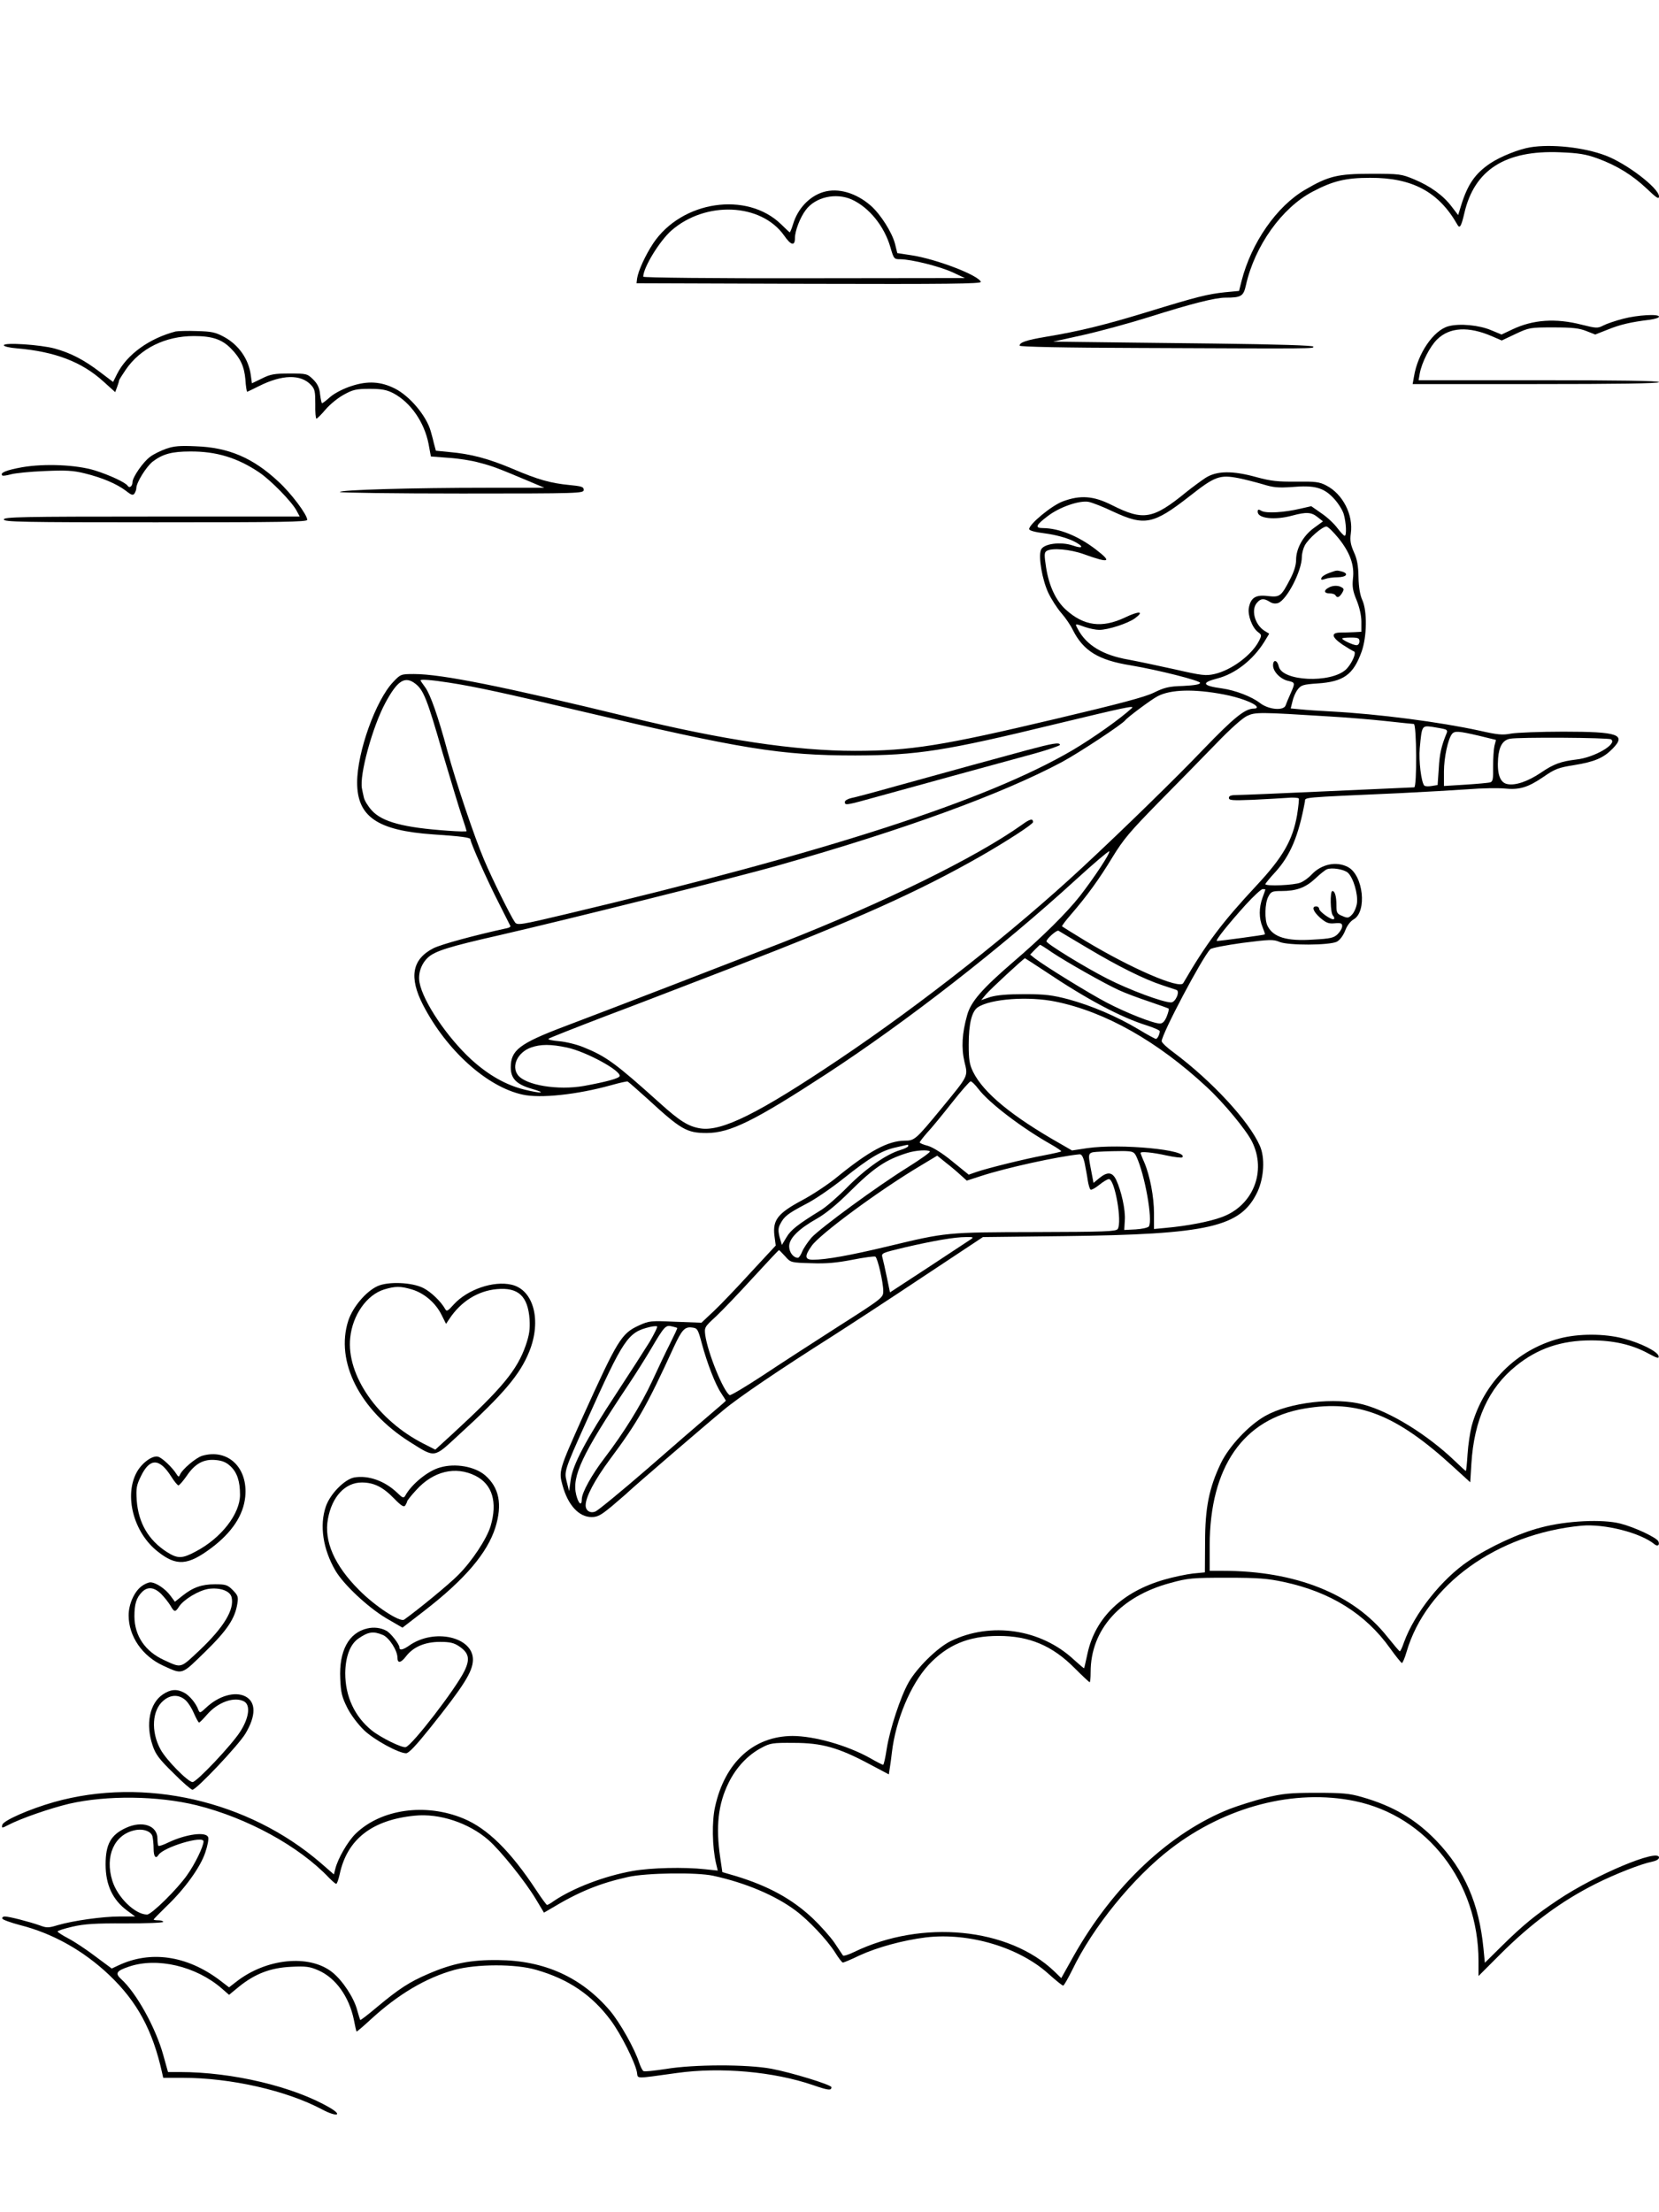
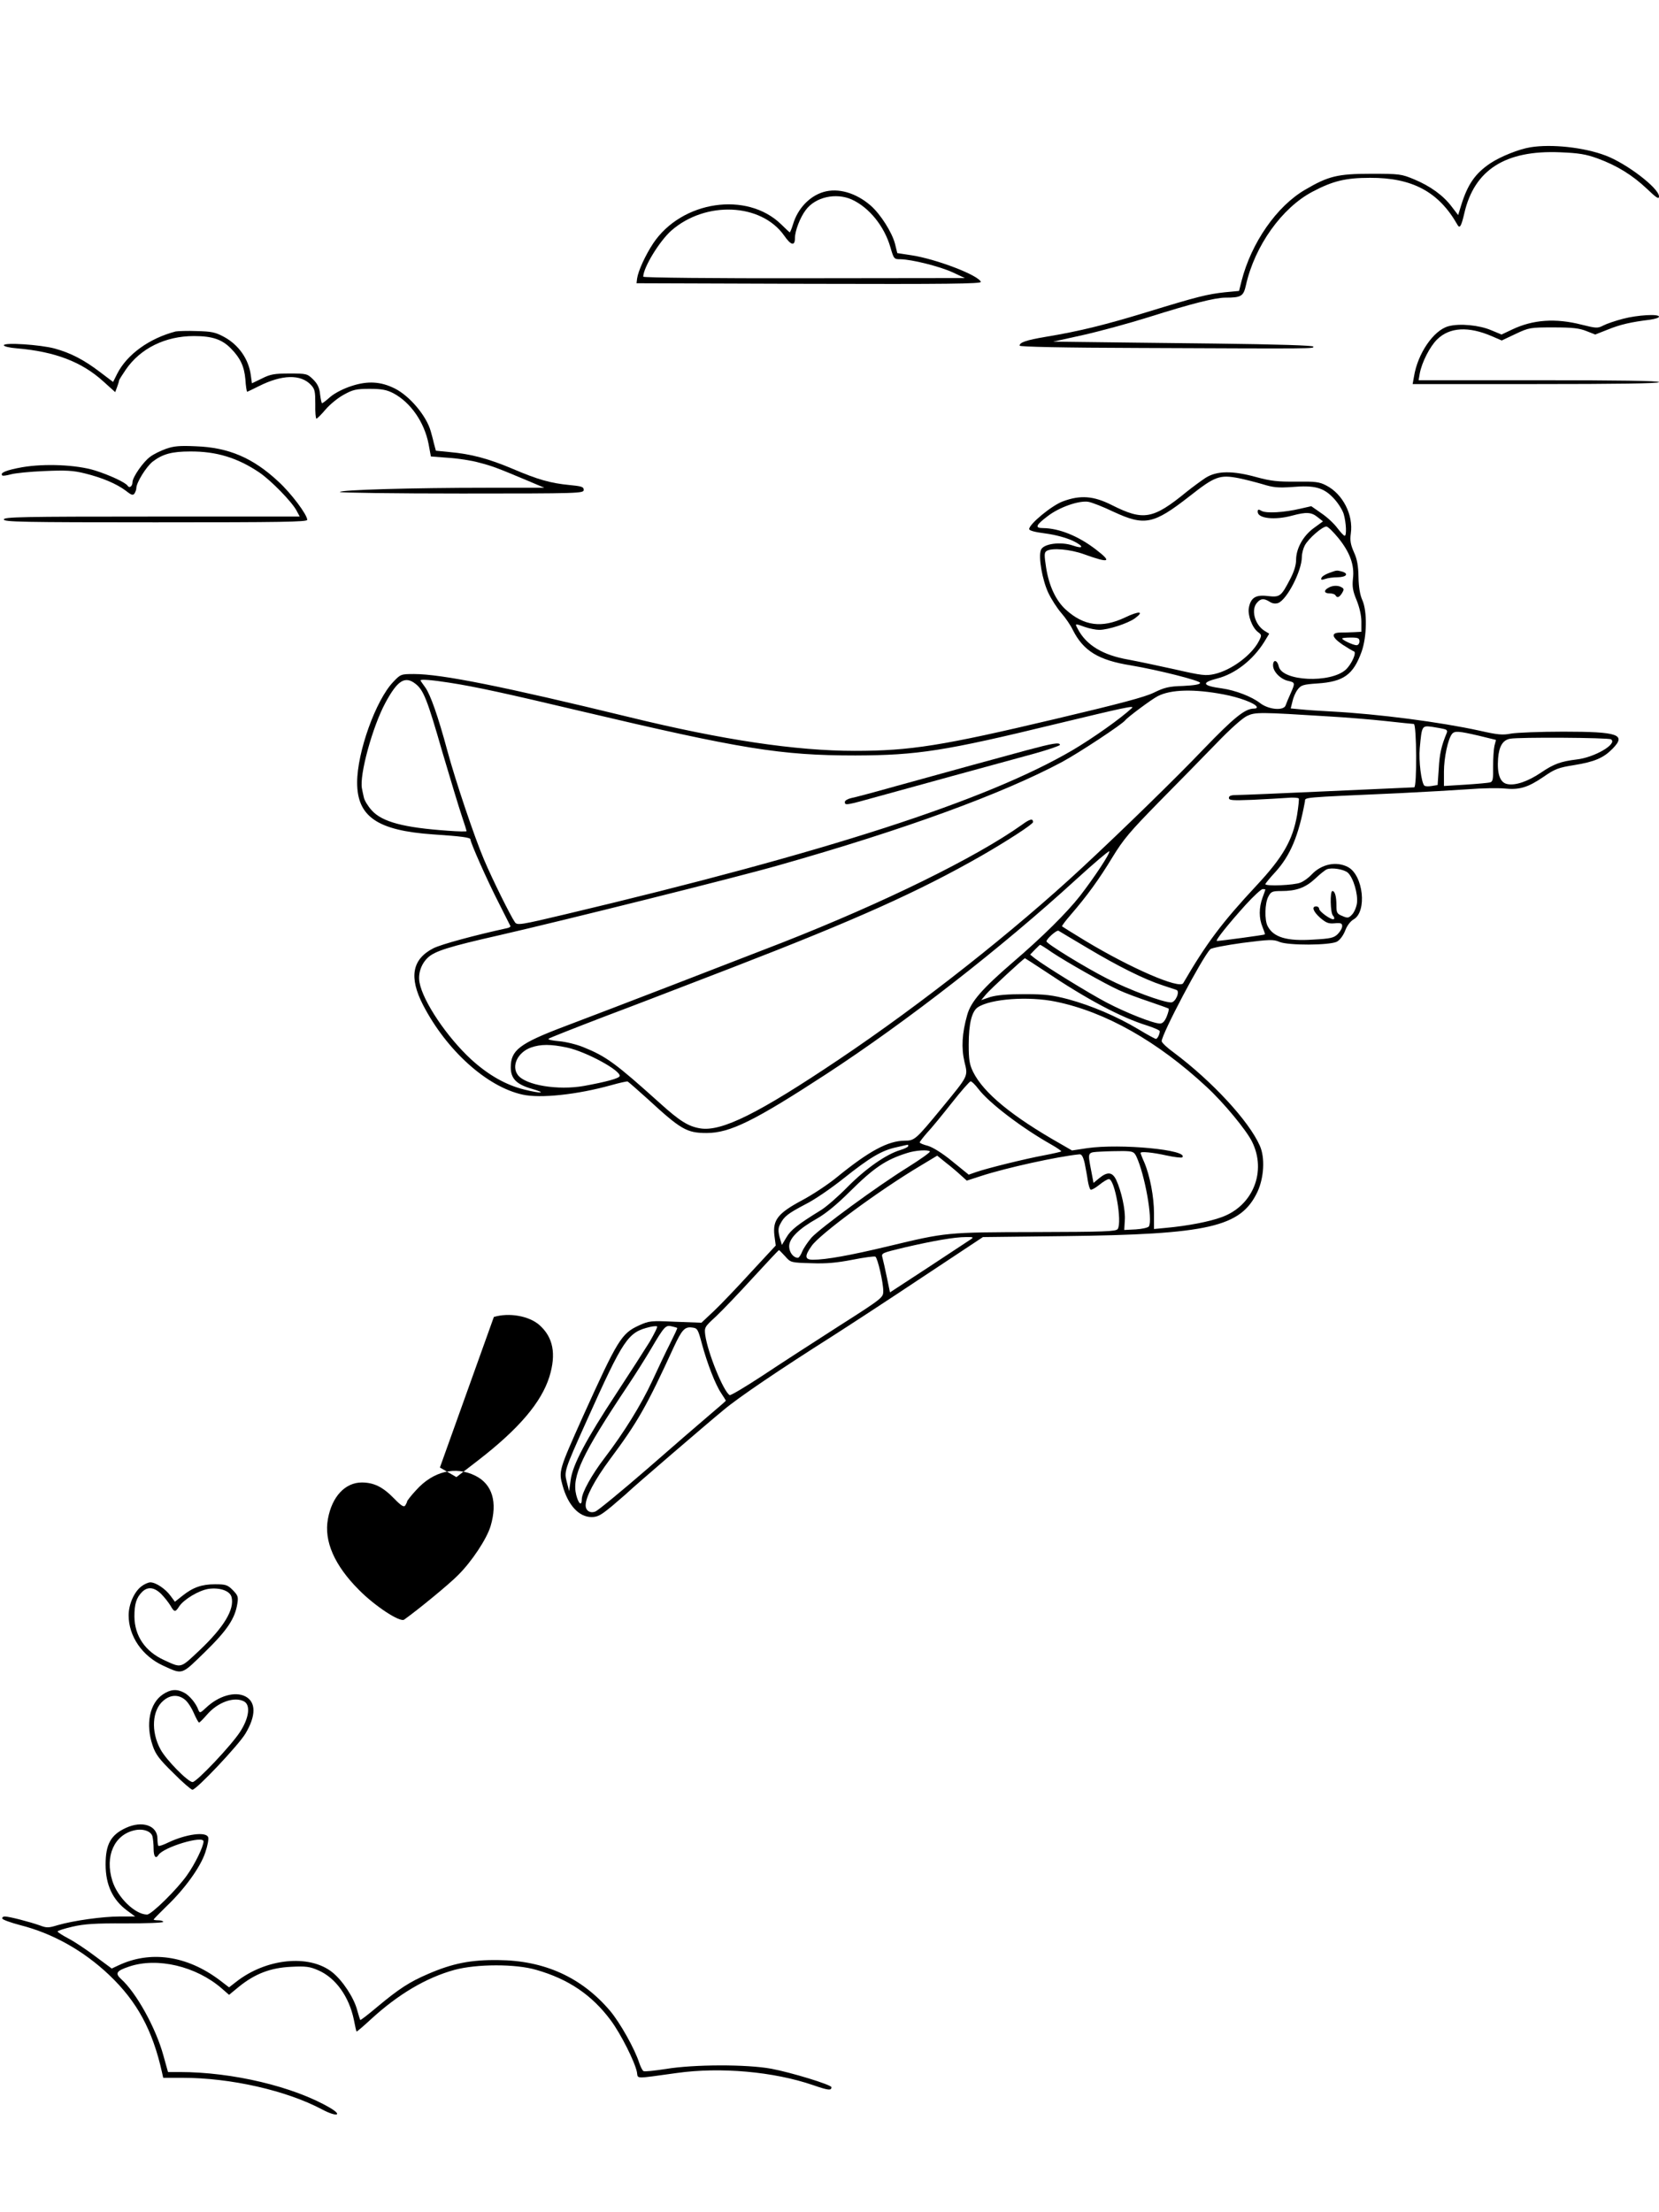
<svg xmlns="http://www.w3.org/2000/svg" version="1.0" width="864pt" height="1152pt" viewBox="0 0 864 1152" preserveAspectRatio="xMidYMid meet">
  <g transform="translate(0,1152) scale(0.1,-0.1)" fill="#000000" stroke="none">
    <path d="M7970 10753 c-61 -10 -155 -48 -208 -83 -79 -53 -118 -109 -152 -218 l-16 -52 -33 43 c-44 59 -112 108 -196 143 -67 28 -77 29 -225 29 -174 0 -222 -12 -343 -83 -148 -86 -280 -276 -331 -475 l-13 -52 -74 -7 c-91 -10 -141 -22 -405 -103 -216 -66 -352 -100 -528 -129 -101 -17 -136 -29 -136 -46 0 -6 232 -11 625 -12 929 -4 905 -4 905 7 0 6 -183 12 -517 16 -285 3 -590 7 -678 8 l-160 2 154 34 c85 19 240 61 345 94 218 69 345 101 397 101 84 0 95 7 108 66 46 204 187 402 347 486 106 56 173 72 299 72 220 1 358 -73 455 -244 12 -22 20 -10 36 59 52 227 214 330 499 318 98 -4 134 -10 195 -32 101 -37 182 -87 258 -159 49 -47 62 -55 62 -39 0 43 -169 172 -278 213 -113 43 -283 61 -392 43z" />
    <path d="M4288 10520 c-73 -22 -134 -87 -158 -168 -7 -23 -15 -42 -17 -42 -1 0 -22 19 -45 42 -178 173 -517 123 -666 -99 -41 -62 -78 -143 -84 -183 l-3 -25 898 -3 c717 -2 898 0 895 10 -10 34 -234 120 -363 139 l-72 11 -12 49 c-16 60 -75 153 -126 198 -77 67 -170 94 -247 71z m148 -39 c90 -41 169 -138 201 -248 18 -62 19 -63 53 -63 59 -1 203 -37 271 -68 l64 -30 -837 -1 c-461 -1 -838 3 -838 8 0 47 84 185 146 240 178 156 468 144 588 -26 35 -51 56 -56 56 -13 0 37 26 106 56 146 50 68 157 92 240 55z" />
    <path d="M8453 9860 c-39 -10 -86 -26 -103 -35 -29 -15 -36 -15 -112 4 -136 35 -254 27 -363 -25 l-55 -26 -53 22 c-62 27 -166 37 -224 21 -77 -21 -160 -142 -179 -262 l-7 -39 642 0 c421 0 641 3 641 10 0 7 -215 10 -626 10 l-626 0 6 35 c11 59 53 141 91 178 65 63 162 69 285 16 l51 -22 72 34 c70 33 76 34 197 34 98 0 135 -4 172 -19 l46 -18 66 26 c64 26 120 39 219 51 26 4 47 10 47 16 0 15 -111 9 -187 -11z" />
    <path d="M915 9794 c-138 -36 -254 -120 -305 -221 l-21 -42 -70 53 c-83 63 -151 98 -234 121 -74 20 -265 33 -265 17 0 -6 30 -13 68 -16 198 -17 338 -70 451 -173 l61 -55 10 27 c5 14 10 29 10 33 0 4 16 29 35 57 76 111 206 175 355 175 95 0 146 -17 193 -65 49 -50 69 -93 75 -161 2 -35 7 -64 9 -64 2 0 29 13 61 29 121 61 218 63 271 7 21 -22 23 -35 23 -100 -1 -42 2 -76 6 -76 4 0 25 21 48 48 22 26 65 61 95 77 47 26 64 30 134 30 64 0 89 -5 124 -23 90 -48 161 -151 183 -264 l12 -65 91 -7 c49 -3 122 -14 160 -25 69 -18 91 -26 255 -95 l85 -36 -300 0 c-386 0 -765 -11 -765 -22 0 -4 286 -8 635 -8 614 0 635 1 635 19 0 16 -11 19 -72 25 -103 10 -168 29 -299 85 -123 52 -215 77 -328 87 l-71 7 -11 41 c-5 23 -13 50 -16 61 -22 79 -109 183 -187 222 -72 36 -140 41 -225 13 -41 -13 -86 -36 -110 -56 -21 -19 -41 -34 -44 -34 -2 0 -7 21 -10 46 -3 34 -13 55 -36 78 -31 30 -34 31 -124 31 -78 0 -100 -4 -143 -26 l-52 -25 -6 43 c-11 83 -63 157 -138 198 -46 25 -65 29 -143 31 -49 2 -99 0 -110 -2z" />
    <path d="M865 9183 c-28 -10 -65 -28 -82 -41 -36 -25 -93 -107 -93 -133 0 -21 -16 -33 -25 -19 -10 17 -94 56 -170 80 -97 30 -262 37 -379 17 -83 -15 -118 -29 -104 -43 3 -3 23 0 45 6 21 6 99 14 174 17 111 5 150 3 210 -12 90 -22 166 -54 215 -91 29 -23 37 -25 45 -13 5 8 9 20 9 27 0 29 52 112 85 138 52 40 101 53 195 53 137 1 247 -33 360 -109 62 -42 171 -154 195 -200 l16 -30 -771 0 c-678 0 -770 -2 -770 -15 0 -13 94 -15 790 -15 655 0 790 2 790 13 0 27 -85 140 -151 200 -132 123 -259 177 -429 183 -84 4 -115 1 -155 -13z" />
    <path d="M6279 9032 c-24 -16 -69 -49 -99 -73 -176 -144 -225 -152 -390 -69 -95 48 -164 53 -255 19 -57 -21 -175 -118 -175 -144 0 -8 29 -16 85 -23 52 -7 107 -22 142 -38 58 -28 59 -45 1 -25 -63 22 -155 10 -167 -23 -14 -36 7 -155 38 -222 16 -34 47 -82 68 -106 21 -24 49 -64 61 -90 55 -108 133 -156 302 -183 142 -24 360 -79 360 -91 0 -8 -29 -13 -88 -16 -74 -2 -98 -8 -153 -35 -47 -23 -179 -58 -509 -136 -595 -141 -759 -167 -1049 -167 -307 0 -688 57 -1171 175 -662 161 -981 225 -1124 225 -68 0 -70 -1 -108 -41 -91 -95 -188 -366 -188 -524 0 -178 106 -250 395 -270 148 -10 195 -16 195 -26 0 -17 88 -215 147 -330 32 -63 59 -117 61 -121 2 -4 -7 -10 -20 -12 -165 -36 -339 -83 -381 -104 -111 -57 -128 -151 -54 -295 122 -236 332 -426 518 -467 93 -21 286 0 462 49 43 12 82 21 86 19 4 -2 50 -42 102 -89 175 -161 205 -179 309 -179 122 0 249 63 625 308 418 273 912 658 1298 1011 92 84 171 151 174 148 7 -8 -77 -135 -152 -232 -69 -88 -196 -214 -350 -346 -159 -137 -219 -205 -238 -275 -27 -95 -31 -171 -14 -244 19 -77 22 -69 -119 -241 -136 -165 -141 -169 -193 -169 -87 -1 -185 -54 -351 -189 -46 -38 -129 -93 -184 -122 -125 -67 -152 -102 -143 -182 l7 -53 -129 -139 c-70 -77 -157 -168 -193 -202 l-65 -61 -135 5 c-129 6 -137 5 -190 -19 -92 -42 -111 -74 -293 -476 -124 -277 -126 -283 -105 -358 28 -102 85 -164 151 -164 32 0 49 10 106 57 37 32 75 64 83 72 24 24 417 362 499 429 77 65 296 213 566 384 83 53 293 190 467 306 l317 210 423 5 c755 9 920 47 1007 231 34 74 40 178 12 240 -57 129 -249 336 -448 485 -35 25 -63 52 -63 59 0 37 210 434 253 479 7 7 82 21 168 33 142 18 160 19 193 5 46 -19 258 -18 298 1 16 9 32 30 43 56 9 26 27 50 44 60 72 40 51 231 -29 273 -61 32 -139 15 -190 -40 -14 -15 -39 -34 -57 -41 -32 -14 -183 -20 -183 -8 0 3 23 32 52 63 78 86 121 188 154 367 4 23 -38 20 499 44 121 6 279 15 350 20 72 6 157 7 190 4 78 -8 122 5 204 61 59 41 78 48 160 61 105 17 152 37 199 85 73 74 31 89 -256 89 -121 0 -243 -5 -272 -10 -45 -9 -71 -6 -164 15 -205 45 -528 87 -771 100 -60 3 -133 8 -161 11 l-52 5 9 36 c4 20 16 48 27 62 17 23 28 27 103 32 137 9 187 46 230 165 28 78 30 211 4 269 -12 26 -19 67 -20 120 -1 58 -7 94 -24 130 -17 39 -21 60 -16 97 14 97 -42 206 -128 250 -36 19 -57 21 -157 20 -94 -1 -131 3 -205 23 -126 35 -207 34 -266 -3z m172 -2 c30 -6 85 -20 123 -31 58 -18 82 -20 156 -15 116 10 163 -3 215 -58 22 -23 46 -60 53 -83 13 -45 16 -113 5 -113 -5 0 -21 18 -38 40 -16 22 -53 57 -83 77 l-53 37 -57 -13 c-85 -20 -176 -25 -201 -12 -17 10 -21 9 -21 -4 0 -35 88 -45 180 -20 74 20 100 18 132 -8 l28 -22 -48 -35 c-56 -41 -92 -107 -92 -166 0 -27 -11 -62 -31 -100 -47 -90 -53 -95 -116 -88 -63 8 -89 -8 -99 -61 -7 -38 17 -103 47 -126 20 -15 21 -17 5 -48 -38 -73 -143 -151 -231 -171 -45 -10 -65 -8 -205 24 -85 19 -195 42 -243 51 -133 23 -219 75 -263 158 -17 32 -18 31 36 12 23 -8 57 -15 75 -15 46 0 147 33 184 59 54 39 24 41 -51 5 -119 -56 -213 -44 -307 41 -52 47 -88 124 -103 220 -10 65 -10 78 3 86 27 17 122 9 194 -17 133 -48 149 -42 63 24 -92 71 -192 111 -276 112 -44 0 -38 15 24 62 61 47 162 82 211 75 19 -3 78 -26 132 -52 162 -75 208 -66 395 80 133 105 158 114 257 95z m521 -314 c59 -74 83 -140 74 -210 -4 -41 -1 -63 19 -111 15 -37 25 -80 25 -112 l0 -53 -37 -2 c-21 -1 -54 -2 -73 -2 -50 -1 -45 -24 12 -63 26 -17 53 -33 59 -35 16 -5 -12 -67 -42 -95 -79 -72 -331 -61 -349 16 -8 35 -30 39 -30 6 0 -33 40 -73 80 -81 35 -8 36 -10 11 -66 -11 -24 -22 -51 -25 -60 -9 -31 -89 -24 -134 11 -44 34 -128 66 -197 76 -104 14 -111 30 -25 52 93 24 185 96 244 190 l26 43 -26 16 c-50 33 -70 110 -37 146 19 22 36 23 66 4 14 -9 29 -11 44 -6 46 18 123 168 123 240 0 17 7 44 15 59 19 37 95 102 114 99 9 -2 37 -30 63 -62z m108 -536 c0 -11 -7 -20 -15 -20 -17 0 -75 27 -75 35 0 3 20 5 45 5 38 0 45 -3 45 -20z m-4916 -221 c42 -33 61 -81 140 -356 42 -142 87 -291 101 -332 14 -41 25 -77 25 -79 0 -3 -44 -2 -97 2 -231 16 -343 46 -397 106 -20 22 -38 52 -41 67 -4 16 -8 37 -10 47 -14 70 55 322 122 446 63 117 102 142 157 99z m176 6 c137 -21 300 -57 680 -147 842 -199 1046 -232 1435 -232 323 1 465 23 1045 164 353 85 411 98 395 83 -59 -55 -202 -156 -310 -220 -448 -262 -1279 -531 -2640 -854 -235 -56 -251 -58 -263 -42 -22 31 -118 224 -161 326 -50 117 -148 408 -191 567 -49 182 -89 294 -115 330 -14 19 -25 35 -25 37 0 7 61 2 150 -12z m4032 -61 c81 -15 161 -45 172 -63 4 -7 -1 -11 -14 -11 -46 0 -104 -47 -261 -210 -141 -148 -423 -423 -634 -619 -353 -328 -834 -708 -1266 -998 -417 -280 -610 -377 -722 -359 -62 10 -107 38 -212 133 -229 206 -278 242 -397 290 -34 14 -91 28 -126 31 -35 3 -60 8 -55 13 4 4 139 57 298 118 160 60 335 128 390 149 55 21 177 68 270 104 647 250 971 396 1295 581 134 77 270 165 270 176 0 20 -16 17 -58 -14 -239 -170 -720 -406 -1247 -613 -262 -102 -878 -340 -1135 -437 -235 -89 -280 -124 -280 -213 0 -59 30 -89 110 -112 80 -23 50 -26 -39 -4 -97 24 -188 76 -277 157 -126 116 -251 302 -269 400 -9 46 8 97 43 130 36 34 108 57 373 117 327 75 1234 301 1454 364 656 186 1163 371 1476 538 89 48 313 196 329 217 12 16 138 110 170 126 68 35 189 38 342 9z m553 -115 c88 -5 220 -16 293 -24 74 -8 139 -15 145 -15 15 0 17 -330 2 -330 -5 0 -206 -9 -445 -20 -239 -11 -454 -20 -477 -20 -31 0 -43 -4 -43 -15 0 -13 18 -14 123 -10 67 3 148 8 179 10 31 3 59 1 62 -3 2 -4 -2 -43 -9 -87 -23 -130 -73 -218 -210 -365 -181 -194 -262 -302 -383 -510 -19 -32 -273 78 -510 221 -64 39 -119 73 -121 75 -2 2 18 29 45 60 84 97 148 185 217 299 58 95 92 135 244 290 98 99 232 236 298 304 71 74 136 132 160 143 43 20 64 20 430 -3z m598 -66 c13 -3 16 -10 11 -21 -27 -65 -37 -108 -41 -184 l-6 -86 -31 -5 c-17 -3 -34 -2 -38 2 -16 15 -30 129 -24 195 11 118 11 118 65 111 25 -4 54 -9 64 -12z m178 -34 l90 -22 -8 -31 c-4 -17 -7 -66 -7 -108 1 -64 -1 -78 -15 -82 -9 -3 -67 -8 -128 -12 l-113 -7 0 75 c0 72 21 170 42 196 14 17 35 15 139 -9z m689 -19 c36 -23 -86 -95 -180 -105 -81 -10 -118 -23 -184 -68 -68 -46 -134 -69 -176 -60 -38 7 -54 53 -48 134 5 62 24 95 62 102 44 9 512 6 526 -3z m-1370 -695 c28 -26 53 -110 47 -158 -3 -22 -15 -49 -26 -60 -17 -18 -23 -19 -50 -7 -28 11 -31 17 -31 55 0 48 -8 75 -21 75 -13 0 -11 -114 3 -128 6 -6 9 -15 5 -18 -9 -9 -77 38 -77 54 0 6 -7 12 -15 12 -26 0 -16 -27 21 -60 31 -26 43 -31 75 -28 32 3 39 0 39 -15 0 -10 -10 -28 -23 -41 -20 -20 -37 -24 -129 -29 -136 -9 -206 12 -236 70 -17 31 -15 119 3 153 14 27 20 30 68 30 78 0 125 17 176 64 25 24 53 46 61 49 25 11 91 0 110 -18z m-430 -87 c0 -2 -7 -21 -15 -43 -19 -52 -19 -107 0 -152 8 -20 14 -37 12 -39 -2 -3 -232 -34 -249 -34 -12 0 59 88 149 188 41 45 81 82 89 82 8 0 14 -1 14 -2z m-926 -305 c159 -95 296 -163 388 -193 35 -12 68 -23 75 -25 20 -7 -5 -65 -28 -65 -42 0 -215 64 -331 123 -118 60 -318 183 -318 195 0 13 54 61 63 55 5 -3 73 -44 151 -90z m-186 -22 c75 -50 274 -163 349 -197 32 -15 102 -41 156 -59 53 -18 100 -35 103 -37 3 -3 -2 -22 -10 -42 -10 -24 -21 -36 -35 -36 -34 0 -176 56 -277 109 -92 48 -322 190 -374 230 l-25 20 24 25 c14 14 26 26 28 26 2 0 30 -17 61 -39z m-35 -99 c219 -147 397 -241 530 -282 37 -12 67 -25 67 -30 0 -15 -12 -40 -20 -40 -4 0 -45 22 -91 50 -114 68 -244 123 -364 156 -84 22 -121 27 -230 27 -91 0 -144 -5 -178 -15 l-47 -16 26 31 c23 27 194 185 202 187 1 0 49 -31 105 -68z m55 -158 c259 -53 531 -207 786 -444 88 -81 206 -224 236 -284 78 -155 6 -335 -157 -394 -64 -24 -180 -46 -290 -56 l-63 -6 0 81 c0 86 -21 197 -51 267 -11 24 -19 46 -19 48 0 9 63 3 135 -13 41 -9 78 -13 82 -10 38 39 -322 73 -495 48 l-79 -12 -59 34 c-254 144 -402 266 -456 375 -19 39 -23 63 -23 142 0 109 16 174 48 195 67 44 264 58 405 29z m-2545 -239 c99 -21 283 -121 274 -149 -4 -12 -71 -30 -186 -51 -136 -24 -304 4 -344 57 -35 47 -1 118 68 143 51 18 103 18 188 0z m2142 -215 c55 -73 226 -203 378 -289 32 -18 56 -35 54 -37 -2 -2 -41 -11 -88 -20 -98 -18 -296 -67 -354 -87 l-40 -14 -85 69 c-52 43 -101 73 -127 81 -24 6 -43 14 -43 18 0 4 18 27 39 51 22 23 79 93 128 155 48 61 93 112 98 112 6 0 24 -18 40 -39z m-365 -298 c0 -5 -19 -14 -42 -21 -73 -22 -179 -96 -273 -191 -49 -50 -112 -105 -140 -122 -120 -74 -157 -103 -179 -141 l-24 -40 -12 41 c-8 33 -8 47 4 69 20 39 40 54 131 102 45 22 134 83 199 135 137 109 199 146 276 162 30 7 56 13 58 13 1 1 2 -3 2 -7z m113 -28 c3 -4 -49 -41 -116 -83 -161 -100 -452 -314 -500 -365 -20 -23 -42 -56 -49 -73 -7 -18 -17 -33 -23 -33 -24 1 -45 29 -45 60 0 42 50 91 146 145 44 25 104 74 168 138 128 127 189 168 301 203 43 14 108 18 118 8z m1075 -26 c44 -93 87 -333 65 -365 -5 -6 -35 -13 -68 -15 l-60 -3 3 51 c4 53 -18 152 -45 210 -20 41 -45 44 -88 9 l-30 -25 -12 63 c-19 100 -21 96 50 100 34 2 87 3 117 3 50 -1 56 -4 68 -28z m-269 -35 c5 -27 13 -67 16 -90 4 -24 10 -45 15 -48 4 -3 25 9 45 25 21 17 43 30 50 30 31 0 70 -224 46 -260 -9 -13 -69 -15 -428 -16 -466 -1 -464 -1 -768 -74 -196 -47 -323 -70 -391 -70 -43 0 -45 19 -7 72 41 60 354 291 566 417 l88 53 47 -38 c26 -20 61 -50 77 -65 l30 -27 74 24 c132 43 401 102 513 113 11 1 19 -12 27 -46z m-592 -396 c-10 -7 -109 -72 -220 -145 l-202 -132 -16 77 c-9 43 -19 89 -23 103 -7 25 -5 25 115 54 151 35 260 54 319 54 38 1 42 -1 27 -11z m-968 -89 c29 -33 30 -33 135 -36 80 -3 133 2 216 18 60 12 113 19 119 16 12 -8 41 -134 41 -179 0 -34 -3 -37 -232 -183 -128 -82 -306 -197 -396 -257 -90 -59 -167 -105 -172 -102 -33 20 -114 221 -127 312 -5 41 -4 43 56 98 33 31 120 122 192 201 73 79 133 144 136 144 2 0 16 -15 32 -32z m-706 -446 c-26 -42 -103 -162 -172 -267 -160 -243 -229 -374 -239 -452 l-8 -58 -12 47 c-14 56 -15 56 101 314 196 436 216 466 332 494 17 4 33 5 37 3 4 -2 -14 -38 -39 -81z m144 73 c2 -1 -15 -37 -37 -81 -22 -43 -64 -132 -94 -197 -57 -122 -145 -265 -248 -400 -67 -88 -118 -180 -118 -214 0 -38 -17 -25 -29 22 -24 97 30 212 269 570 37 55 91 141 120 190 70 119 77 126 109 118 14 -3 27 -7 28 -8z m128 -81 c28 -104 71 -215 101 -259 13 -20 24 -37 24 -39 0 -2 -37 -34 -82 -72 -45 -38 -192 -165 -327 -283 -135 -117 -257 -217 -270 -222 -27 -11 -51 4 -51 32 0 44 47 132 126 239 144 193 192 277 333 585 42 90 57 107 95 102 28 -3 31 -8 51 -83z" />
    <path d="M6921 8536 c-19 -7 -37 -18 -39 -26 -4 -10 1 -11 19 -5 13 5 43 9 67 9 45 1 58 19 20 30 -28 7 -25 7 -67 -8z" />
    <path d="M6918 8459 c-26 -14 -22 -29 6 -29 14 0 28 -4 31 -10 9 -15 19 -12 34 11 11 18 11 23 -1 30 -18 12 -49 11 -70 -2z" />
    <path d="M5350 7614 c-144 -39 -397 -108 -685 -188 -110 -31 -215 -59 -232 -62 -18 -4 -33 -13 -33 -20 0 -19 3 -19 175 29 50 14 223 61 385 106 162 44 355 97 428 117 72 20 132 41 132 45 0 15 -39 8 -170 -27z" />
-     <path d="M1965 4822 c-60 -28 -128 -109 -151 -179 -69 -213 60 -467 319 -631 135 -85 124 -86 252 32 237 216 323 318 371 437 66 162 23 323 -92 349 -94 22 -230 -25 -301 -103 -31 -35 -37 -38 -45 -23 -21 38 -73 88 -112 108 -59 31 -186 36 -241 10z m181 -17 c63 -19 122 -69 153 -131 l24 -48 16 24 c60 92 149 148 249 157 111 10 161 -36 170 -157 3 -52 -1 -80 -20 -136 -45 -129 -123 -223 -377 -457 l-94 -86 -59 30 c-240 121 -405 358 -384 553 12 118 86 223 176 251 59 18 86 18 146 0z" />
-     <path d="M8122 4550 c-224 -59 -396 -231 -458 -457 -8 -32 -18 -97 -21 -145 -3 -49 -7 -88 -9 -88 -2 0 -27 23 -56 51 -144 138 -336 257 -478 295 -146 39 -384 12 -510 -59 -86 -48 -189 -158 -232 -247 -61 -128 -82 -231 -82 -411 l-1 -157 -62 -6 c-34 -4 -102 -18 -150 -32 -218 -63 -358 -197 -399 -383 -9 -42 -17 -77 -18 -78 -1 -2 -25 19 -54 45 -171 159 -431 198 -641 96 -69 -34 -175 -138 -219 -215 -42 -74 -98 -244 -114 -346 -7 -46 -15 -83 -19 -83 -4 0 -35 16 -68 35 -118 66 -290 115 -404 115 -202 -1 -352 -137 -403 -369 -17 -76 -15 -208 5 -294 l9 -38 -66 7 c-110 12 -281 8 -377 -9 -147 -26 -311 -89 -410 -156 -16 -12 -33 -21 -36 -21 -3 0 -29 35 -57 78 -134 203 -253 320 -378 372 -197 82 -429 50 -562 -79 -41 -40 -93 -130 -106 -184 l-7 -28 -69 60 c-377 325 -919 449 -1388 317 -130 -37 -266 -97 -270 -119 -4 -17 -2 -18 28 -2 69 36 220 88 320 112 197 45 461 42 665 -8 264 -66 534 -214 689 -378 17 -17 33 -31 37 -31 4 0 12 23 18 50 39 182 168 283 391 305 128 13 281 -37 384 -127 63 -55 192 -216 247 -308 l42 -70 36 21 c146 88 254 132 403 165 93 21 357 25 443 6 169 -37 322 -102 427 -180 69 -51 165 -153 207 -219 18 -29 36 -53 41 -53 4 0 43 16 86 37 94 43 226 79 345 94 226 27 489 -52 642 -192 36 -32 69 -59 74 -59 4 0 25 37 47 81 107 223 316 480 512 631 287 221 646 314 960 249 377 -78 644 -423 644 -833 l0 -78 113 113 c160 160 318 277 497 367 101 51 240 105 293 115 23 5 37 13 37 22 0 49 -331 -90 -525 -220 -120 -80 -182 -131 -291 -238 l-91 -90 -7 73 c-23 236 -98 408 -245 562 -109 113 -225 181 -388 228 -66 19 -102 22 -238 22 -139 0 -174 -4 -266 -26 -58 -15 -141 -41 -185 -58 -311 -123 -605 -399 -811 -763 l-66 -118 -36 35 c-238 228 -689 272 -1043 101 -28 -14 -55 -22 -58 -18 -3 5 -23 34 -44 66 -22 32 -73 89 -114 128 -108 101 -229 167 -398 219 l-72 21 -11 75 c-24 162 -11 279 43 389 40 82 101 146 171 183 46 25 59 27 170 26 144 0 231 -24 392 -110 l102 -54 5 33 c3 17 8 55 11 82 20 169 98 354 190 454 99 106 209 152 365 152 160 0 280 -50 397 -168 40 -40 75 -73 78 -73 3 0 5 24 5 53 0 221 155 394 416 464 91 25 114 27 294 27 163 0 212 -4 296 -22 243 -52 426 -166 554 -346 30 -42 58 -76 61 -76 4 0 15 26 24 57 102 350 471 616 911 658 120 11 309 -37 381 -97 16 -13 28 -4 20 15 -7 19 -123 74 -198 93 -92 24 -281 15 -412 -20 -115 -29 -272 -102 -378 -174 -140 -94 -282 -273 -337 -424 -9 -27 -19 -48 -22 -47 -3 0 -32 35 -66 77 -176 222 -477 342 -856 342 l-68 0 0 133 c1 407 174 658 494 712 278 47 476 -30 772 -301 l91 -83 6 98 c14 226 89 392 231 507 113 92 237 134 393 134 116 0 213 -22 297 -68 46 -25 57 -28 54 -14 -5 24 -94 69 -184 92 -100 26 -233 26 -332 0z" />
-     <path d="M1053 3939 c-33 -10 -105 -71 -116 -99 -5 -12 -8 -12 -18 4 -22 35 -74 84 -95 90 -29 9 -84 -31 -111 -79 -68 -122 -18 -316 109 -415 97 -77 156 -73 280 20 106 80 165 169 175 264 16 153 -90 254 -224 215z m148 -55 c34 -32 49 -78 49 -148 0 -99 -97 -225 -230 -295 -71 -38 -94 -39 -151 -3 -96 62 -148 151 -157 269 -4 64 -1 79 22 126 46 95 96 95 157 -1 16 -26 34 -47 38 -47 5 0 24 22 43 49 43 64 88 89 151 83 35 -3 56 -12 78 -33z" />
-     <path d="M2291 3878 c-62 -17 -147 -86 -180 -146 -9 -15 -13 -14 -43 15 -65 62 -151 92 -224 79 -50 -10 -125 -86 -147 -151 -34 -98 -15 -223 50 -334 42 -72 168 -190 263 -247 l86 -50 114 88 c212 164 328 301 370 434 37 120 20 207 -53 271 -53 46 -156 65 -236 41z m185 -43 c88 -44 116 -137 79 -262 -20 -67 -99 -186 -170 -256 -45 -46 -207 -179 -280 -231 -21 -16 -152 70 -235 154 -128 128 -184 255 -162 371 21 116 90 189 176 189 63 0 110 -23 169 -84 38 -39 51 -46 58 -35 5 8 9 17 9 20 0 4 21 31 47 59 89 99 205 127 309 75z" />
+     <path d="M2291 3878 l86 -50 114 88 c212 164 328 301 370 434 37 120 20 207 -53 271 -53 46 -156 65 -236 41z m185 -43 c88 -44 116 -137 79 -262 -20 -67 -99 -186 -170 -256 -45 -46 -207 -179 -280 -231 -21 -16 -152 70 -235 154 -128 128 -184 255 -162 371 21 116 90 189 176 189 63 0 110 -23 169 -84 38 -39 51 -46 58 -35 5 8 9 17 9 20 0 4 21 31 47 59 89 99 205 127 309 75z" />
    <path d="M735 3258 c-37 -29 -65 -93 -65 -150 0 -109 71 -212 180 -262 103 -47 93 -50 217 71 115 112 157 174 169 252 6 36 3 43 -24 71 -27 27 -37 30 -92 30 -69 0 -115 -16 -170 -60 l-39 -31 -23 31 c-27 37 -77 70 -105 70 -11 0 -33 -10 -48 -22z m104 -38 c17 -17 38 -44 48 -60 21 -37 26 -37 47 -4 25 36 101 82 152 90 59 8 112 -10 120 -43 16 -64 -40 -157 -168 -278 -100 -94 -92 -92 -183 -50 -99 45 -154 126 -155 227 0 65 10 98 40 128 29 29 63 25 99 -10z" />
-     <path d="M1913 3040 c-97 -22 -148 -117 -141 -262 3 -73 9 -96 37 -152 20 -39 56 -86 87 -116 53 -51 181 -120 219 -120 14 0 53 42 126 133 175 219 220 291 222 352 3 121 -203 168 -333 75 -32 -22 -50 -26 -50 -8 0 16 -47 76 -68 86 -29 16 -66 20 -99 12z m81 -34 c33 -14 76 -81 76 -119 0 -30 18 -27 44 7 38 50 99 76 178 76 51 0 72 -5 99 -23 52 -35 58 -67 27 -130 -46 -93 -273 -388 -305 -395 -20 -5 -131 50 -177 87 -89 72 -138 177 -138 298 1 85 25 150 68 180 52 36 78 40 128 19z" />
    <path d="M849 2697 c-70 -46 -92 -156 -54 -267 15 -45 34 -71 107 -142 48 -49 94 -88 100 -88 21 0 240 232 276 292 56 93 56 165 0 194 -54 28 -140 3 -205 -59 -30 -28 -33 -29 -40 -11 -12 34 -47 76 -75 90 -38 20 -70 17 -109 -9z m113 -27 c14 -10 35 -42 47 -70 12 -27 24 -50 28 -50 3 0 22 19 41 41 56 65 142 96 193 69 35 -19 26 -87 -21 -159 -47 -72 -226 -261 -247 -261 -24 0 -138 116 -167 170 -51 93 -44 205 15 254 36 31 77 33 111 6z" />
    <path d="M655 2001 c-78 -36 -105 -85 -105 -190 0 -107 37 -185 113 -241 l41 -30 -80 0 c-91 0 -244 -22 -323 -45 -49 -15 -58 -15 -95 -1 -51 18 -158 46 -181 46 -9 0 -15 -5 -13 -11 2 -6 44 -21 93 -34 170 -43 330 -133 464 -260 145 -138 226 -287 275 -508 l6 -27 100 0 c251 0 542 -66 728 -165 75 -40 110 -32 40 9 -188 110 -507 186 -782 186 l-61 0 -24 86 c-39 143 -141 327 -220 398 -33 30 -25 43 41 65 147 50 349 2 482 -113 l39 -34 51 42 c84 68 165 99 272 104 76 4 98 1 141 -18 91 -39 161 -137 186 -258 6 -31 12 -59 14 -61 1 -2 35 27 75 64 143 131 287 216 435 257 115 31 318 32 426 0 168 -48 290 -131 388 -263 52 -70 125 -215 136 -269 7 -37 -18 -36 208 -5 228 32 505 7 709 -63 81 -28 96 -29 96 -11 0 13 -211 77 -312 96 -129 24 -406 23 -550 -1 -60 -9 -112 -15 -117 -11 -5 3 -15 22 -22 43 -23 72 -99 208 -152 271 -148 174 -341 262 -582 264 -142 2 -238 -17 -365 -72 -98 -42 -153 -78 -268 -174 -45 -38 -84 -68 -86 -66 -1 2 -9 26 -16 52 -17 65 -77 155 -130 197 -120 95 -345 72 -501 -51 l-36 -28 -51 39 c-170 127 -359 154 -526 75 l-34 -16 -85 63 c-46 35 -109 77 -140 93 -32 17 -57 33 -57 37 0 4 35 15 78 25 61 14 117 18 275 17 108 0 197 3 197 8 0 4 -11 8 -25 8 -14 0 -25 2 -25 4 0 2 30 33 66 68 95 90 178 205 203 281 12 35 19 71 15 80 -11 30 -115 16 -206 -27 -26 -13 -50 -21 -53 -18 -3 3 -5 20 -5 37 0 69 -79 96 -165 56z m139 -44 c3 -12 6 -41 6 -64 0 -41 11 -55 25 -33 25 41 235 104 235 71 0 -26 -45 -119 -86 -176 -51 -73 -185 -205 -208 -205 -62 0 -154 89 -181 176 -40 128 10 240 116 263 44 10 86 -5 93 -32z" />
  </g>
</svg>